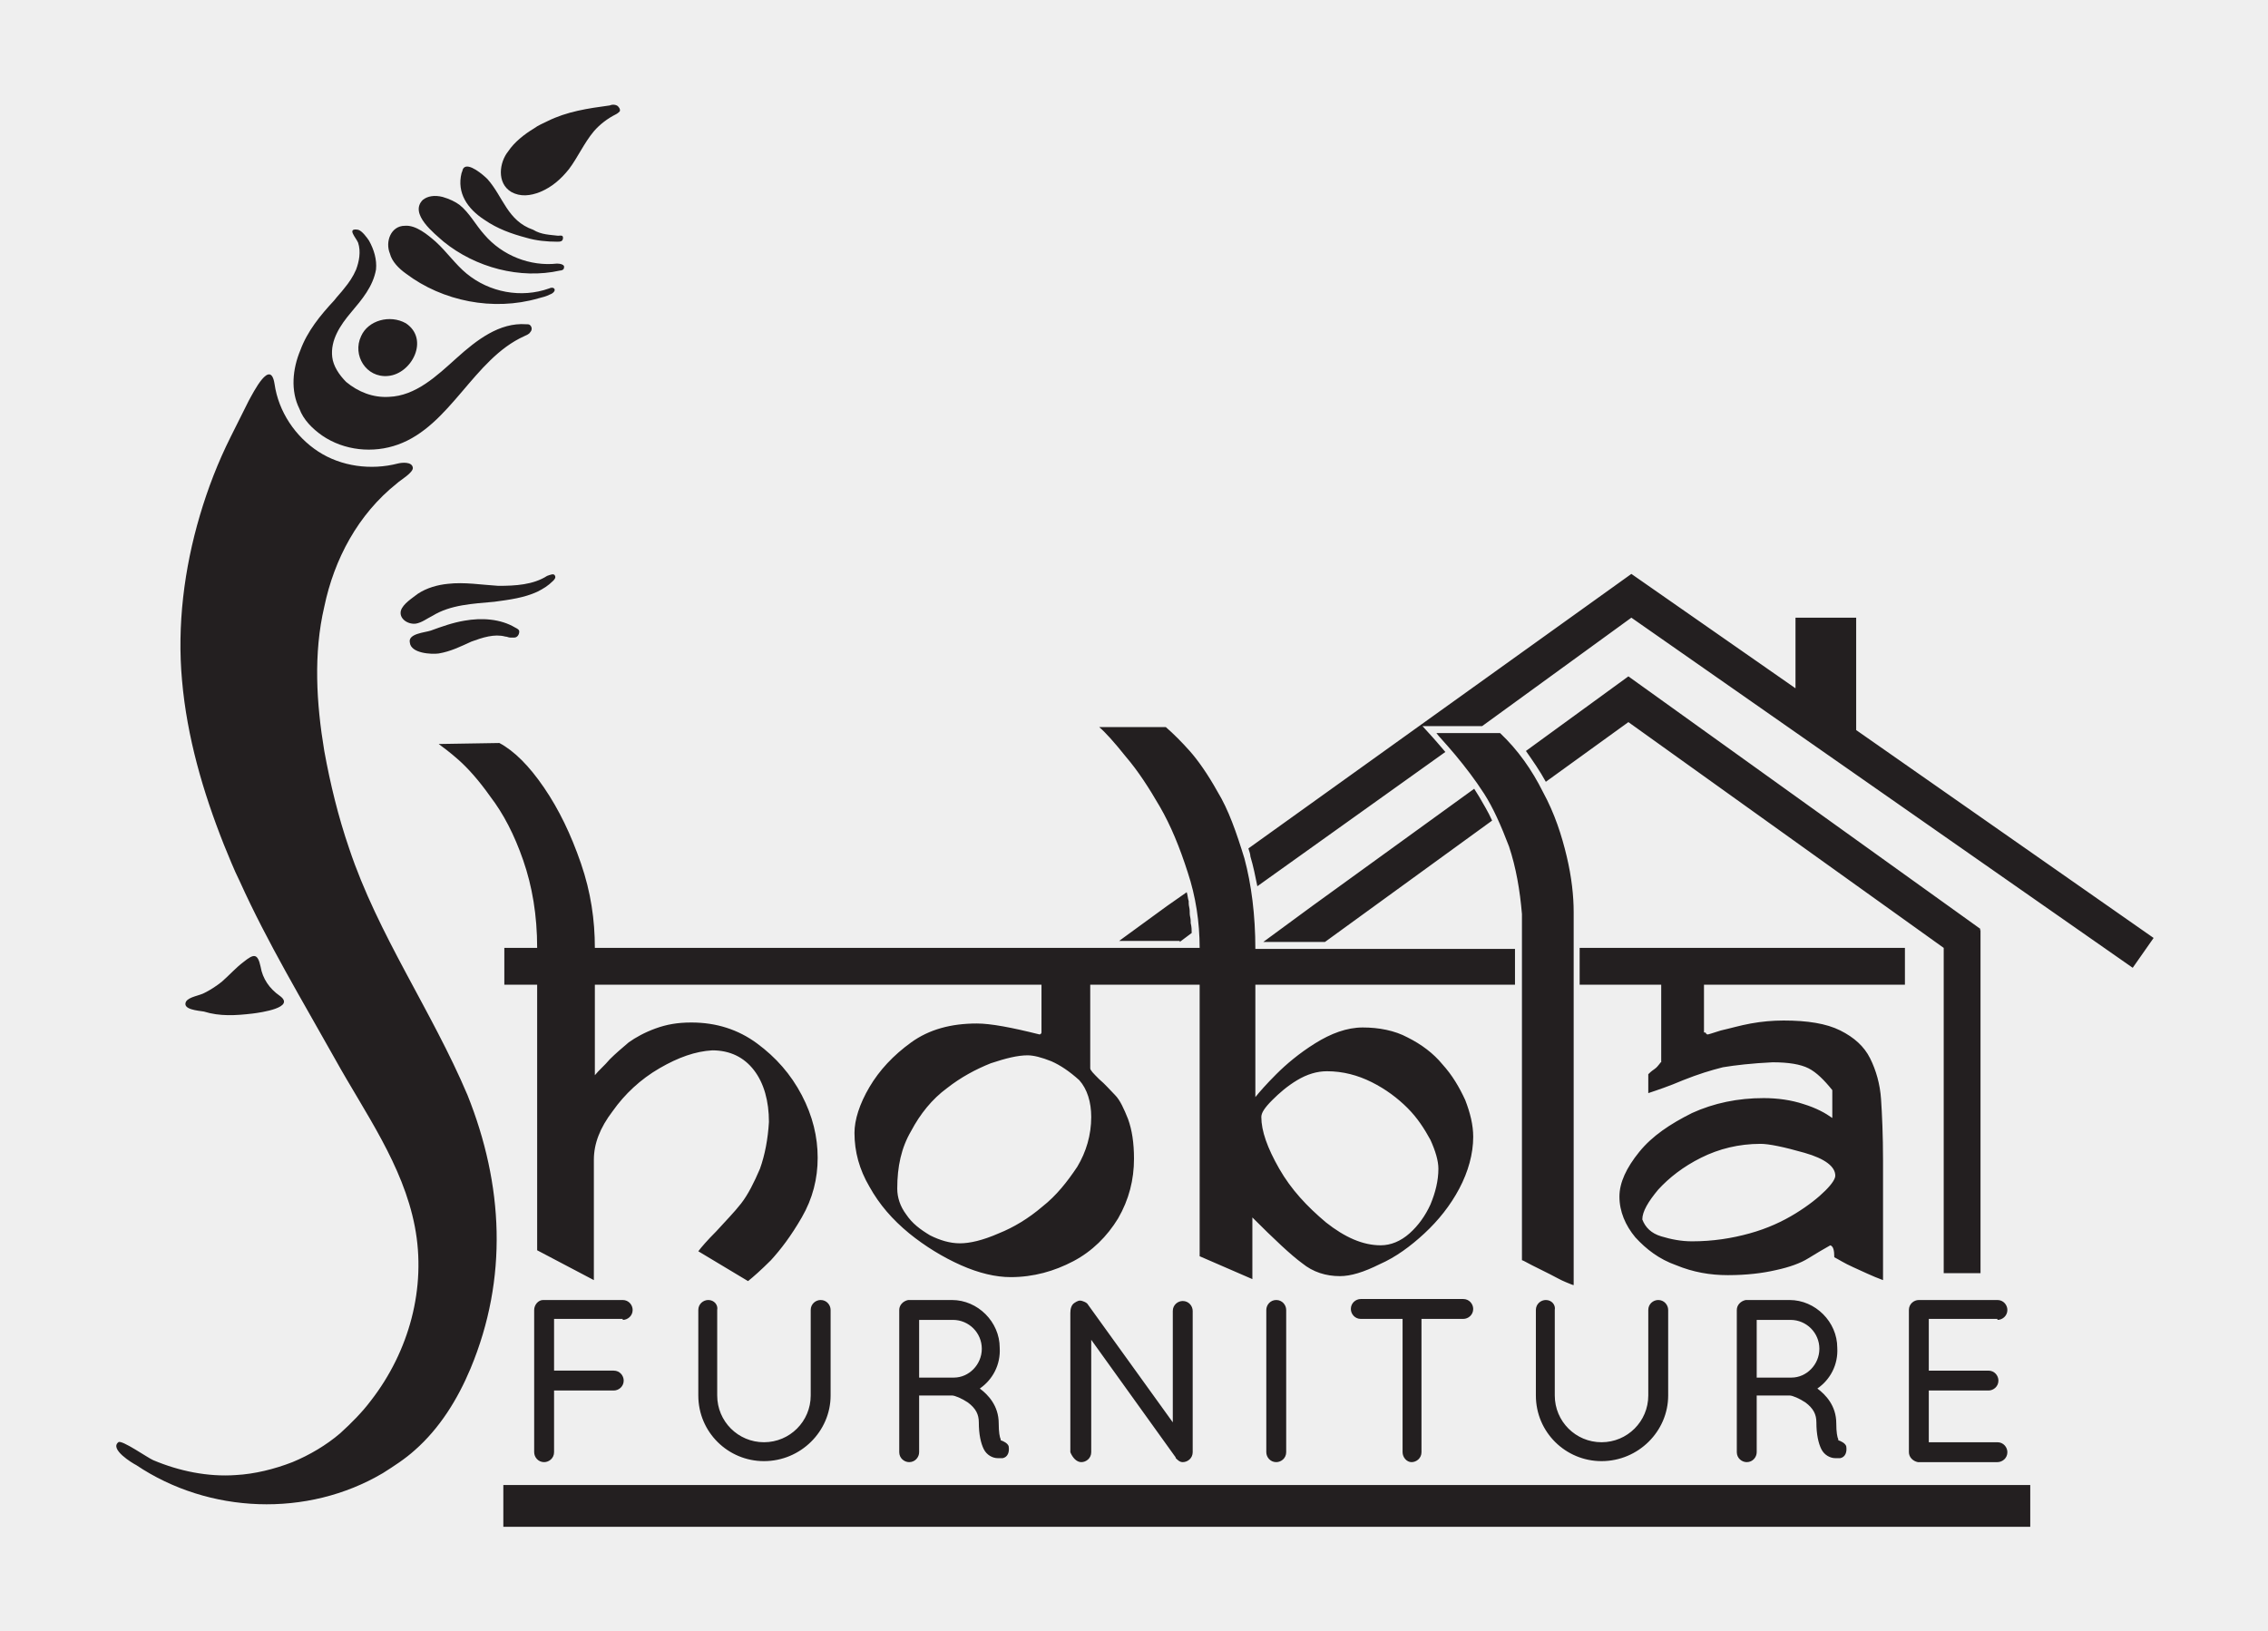
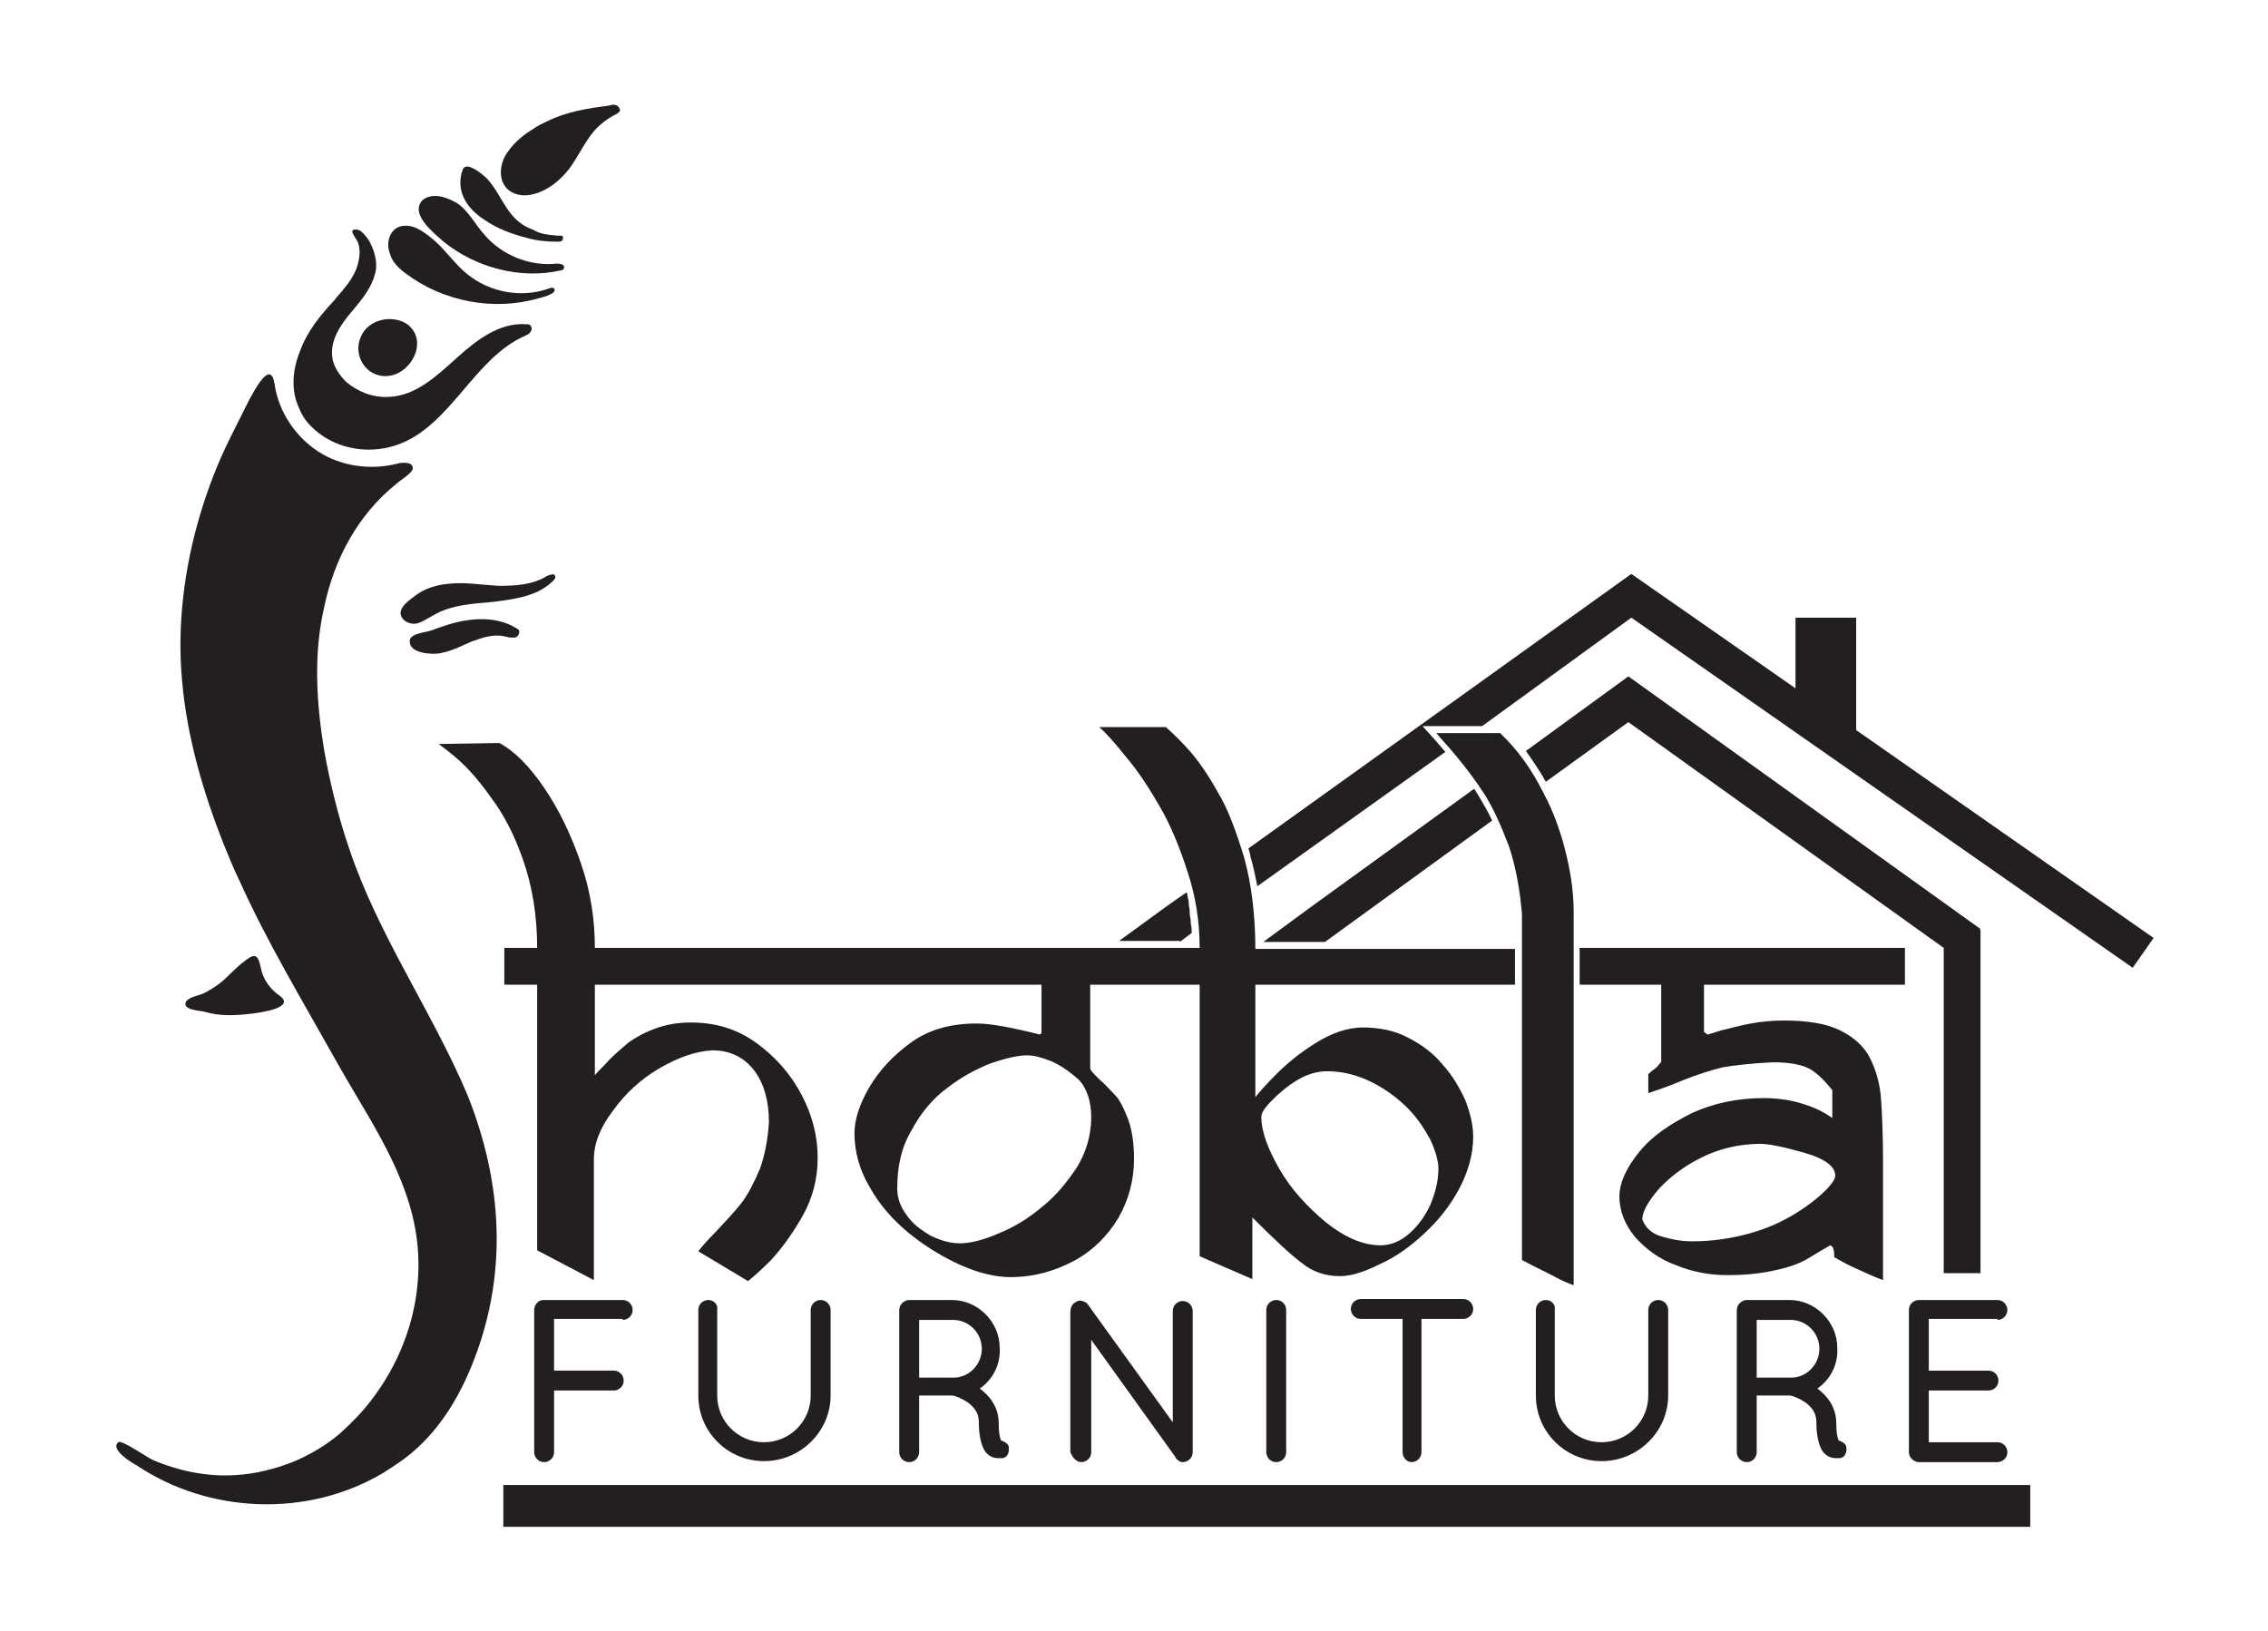
<svg xmlns="http://www.w3.org/2000/svg" version="1.1" id="Layer_1" x="0px" y="0px" width="228px" height="164px" viewBox="0 0 228 164" style="enable-background:new 0 0 228 164;" xml:space="preserve">
  <style type="text/css">
	.st0{fill:#EFEFEF;}
	.st1{fill:#231F20;}
</style>
-   <rect class="st0" width="228" height="164" />
  <path class="st1" d="M50.6,149.3h153.5v4.2H50.6V149.3z M62.6,132.7c0.5,0,1-0.4,1-1c0-0.5-0.4-1-1-1h-7.9l-0.1,0  c-0.5,0-0.9,0.5-0.9,1V146c0,0.5,0.4,1,1,1c0.5,0,1-0.4,1-1v-6.2h6c0.5,0,1-0.4,1-1c0-0.5-0.4-1-1-1h-6v-5.2H62.6z M71.2,130.7  c-0.5,0-1,0.4-1,1v8.6c0,3.7,3,6.6,6.6,6.6c3.7,0,6.7-3,6.7-6.6v-8.6c0-0.5-0.4-1-1-1c-0.5,0-1,0.4-1,1v8.6c0,2.6-2.1,4.7-4.7,4.7  c-2.6,0-4.7-2.1-4.7-4.7v-8.6C72.2,131.2,71.8,130.7,71.2,130.7z M98.5,139.6c0.8,0.6,1.9,1.7,1.9,3.5c0,0.9,0.1,1.4,0.2,1.6  c0,0,0,0.1,0,0.1c0.3,0.1,0.7,0.3,0.8,0.6c0.1,0.6-0.1,1.1-0.6,1.2l-0.2,0c0,0-0.1,0-0.3,0c-0.5,0-1.1-0.3-1.4-0.9  c-0.3-0.6-0.5-1.5-0.5-2.7c0-0.8-0.3-1.4-1.1-2c-0.6-0.4-1.3-0.7-1.6-0.7l-0.1,0h-3.2v5.7c0,0.5-0.4,1-1,1c-0.5,0-1-0.4-1-1v-14.3  c0-0.5,0.4-0.9,0.9-1l0.1,0h4.3c2.6,0,4.8,2.2,4.8,4.8C100.6,137.2,99.8,138.7,98.5,139.6z M95.8,132.7h-3.4v5.8h3.5  c1.5,0,2.8-1.3,2.8-2.9C98.7,134,97.4,132.7,95.8,132.7z M108.7,147c0.5,0,1-0.4,1-1v-11.3l8.4,11.7c0.1,0.1,0.1,0.2,0.1,0.2  c0.2,0.2,0.4,0.4,0.7,0.4c0.5,0,1-0.4,1-1v-14.2c0-0.5-0.4-1-1-1c-0.5,0-1,0.4-1,1v11.2l-8.5-11.8c-0.1-0.2-0.3-0.3-0.6-0.4  c-0.3-0.1-0.5,0-0.8,0.2c-0.3,0.2-0.4,0.6-0.4,1V146C107.8,146.5,108.2,147,108.7,147z M127.3,131.7V146c0,0.5,0.4,1,1,1  c0.5,0,1-0.4,1-1v-14.3c0-0.5-0.4-1-1-1C127.7,130.7,127.3,131.2,127.3,131.7z M141.9,147c0.5,0,1-0.4,1-1v-13.4h4.2  c0.5,0,1-0.4,1-1c0-0.5-0.4-1-1-1h-10.3c-0.5,0-1,0.4-1,1c0,0.5,0.4,1,1,1h4.2V146C141,146.5,141.4,147,141.9,147z M155.4,130.7  c-0.5,0-1,0.4-1,1v8.6c0,3.7,3,6.6,6.6,6.6c3.7,0,6.7-3,6.7-6.6v-8.6c0-0.5-0.4-1-1-1c-0.5,0-1,0.4-1,1v8.6c0,2.6-2.1,4.7-4.7,4.7  c-2.6,0-4.7-2.1-4.7-4.7v-8.6C156.4,131.2,156,130.7,155.4,130.7z M182.7,139.6c0.8,0.6,1.9,1.7,1.9,3.5c0,0.9,0.1,1.4,0.2,1.6  c0,0,0,0.1,0,0.1c0.3,0.1,0.7,0.3,0.8,0.6c0.1,0.6-0.1,1.1-0.6,1.2l-0.2,0c0,0-0.1,0-0.3,0c-0.5,0-1.1-0.3-1.4-0.9  c-0.3-0.6-0.5-1.5-0.5-2.7c0-0.8-0.3-1.4-1.1-2c-0.6-0.4-1.3-0.7-1.6-0.7l-0.1,0h-3.2v5.7c0,0.5-0.4,1-1,1c-0.5,0-1-0.4-1-1v-14.3  c0-0.5,0.4-0.9,0.9-1l0.1,0h4.3c2.6,0,4.8,2.2,4.8,4.8C184.8,137.2,184,138.7,182.7,139.6z M180,132.7h-3.4v5.8h3.5  c1.5,0,2.8-1.3,2.8-2.9C182.9,134,181.6,132.7,180,132.7z M200.8,132.7c0.5,0,1-0.4,1-1c0-0.5-0.4-1-1-1h-7.9c-0.5,0-1,0.4-1,1V146  c0,0.5,0.4,0.9,0.9,1l8,0c0.5,0,1-0.4,1-1c0-0.5-0.4-1-1-1h-6.9v-5.2h6c0.5,0,1-0.4,1-1c0-0.5-0.4-1-1-1h-6v-5.2H200.8z M163.7,68  L163.7,68l-10.3,7.5c0.7,1,1.4,2,2,3.1l8.3-6l31.7,22.7V128h3.7V93.5H199l0.1-0.1L163.7,68z M186.6,73.4V62.1h-6.1v7.1L164,57.7l0,0  l0,0l-38.5,27.6c0.1,0.3,0.2,0.6,0.2,0.8c0.3,1,0.5,2,0.7,3l18.9-13.5c-0.7-0.8-1.1-1.3-1.3-1.5l-1-1.1h6L164,62.1l50.4,35.2l2.1-3  L186.6,73.4z M118.6,94.7l1.2-0.9l0,0c0-0.3,0-0.6-0.1-1c0-0.1,0-0.1,0-0.2c0-0.3-0.1-0.5-0.1-0.8c0-0.1,0-0.1,0-0.2  c0-0.3-0.1-0.5-0.1-0.8c0-0.1,0-0.1,0-0.2c-0.1-0.3-0.1-0.6-0.2-0.9l-2,1.4l-4.8,3.5h2.5h2.2H118.6z M127,94.7h6.2L150,82.5  c-0.4-0.9-0.9-1.7-1.3-2.4c-0.2-0.3-0.3-0.5-0.5-0.8l-16.3,11.8L127,94.7z M35.1,85.3c-1.1-3.2-1.9-6.5-2.5-9.8  c-0.8-4.8-1.1-9.8,0-14.5c1-4.8,3.4-9.3,7.3-12.4c0.3-0.3,1.7-1.1,1.6-1.6c-0.1-0.6-1.1-0.5-1.5-0.4c-2.7,0.7-5.7,0.3-8-1.2  c-2.3-1.5-4-4-4.4-6.8c-0.4-2.6-2.1,0.8-2.6,1.7c-0.6,1.2-1.2,2.4-1.8,3.6c-1.3,2.6-2.3,5.2-3.1,7.9c-1.6,5.4-2.3,11.1-1.8,16.6  c0.5,5.7,2.1,11.2,4.2,16.5c0.5,1.2,1,2.5,1.6,3.7c2.8,6.2,6.3,12,9.6,17.9c3,5.4,6.8,10.6,8,16.8c1.2,6.2-0.6,12.6-4.4,17.5  c-0.9,1.2-2,2.3-3.1,3.3c-1.4,1.2-3.1,2.2-4.8,2.9c-1.8,0.7-3.8,1.2-5.7,1.3c-2.8,0.2-5.7-0.4-8.3-1.5c-0.5-0.2-3.2-2.1-3.5-1.8  c-0.9,0.7,1.4,2.1,1.8,2.3c7.3,4.9,17.2,5.3,24.8,0.8c1.1-0.7,2.2-1.4,3.2-2.3c2.5-2.2,4.3-5.1,5.6-8.2c3.8-9.1,3.3-18.5-0.3-27.5  C43.4,101.6,38,94,35.1,85.3z M40.8,27.5c3.7,2.8,8.8,3.8,13.3,2.5c0.4-0.1,0.8-0.2,1.2-0.4c0.3-0.1,0.6-0.4,0.4-0.6  c-0.1-0.1-0.3-0.1-0.5,0c-2.8,1-6,0.4-8.3-1.5c-1.1-0.9-2-2.2-3.1-3.2c-0.8-0.7-2-1.7-3.1-1.6c-1.4,0-2,1.6-1.5,2.8  C39.4,26.3,40.1,27,40.8,27.5z M32.4,43.8c2.2,1.5,5.1,1.8,7.6,0.9c5.3-1.9,7.6-8.6,12.7-10.9c0.2-0.1,0.5-0.2,0.6-0.4  c0.2-0.2,0.2-0.5,0-0.7c-0.1-0.1-0.2-0.1-0.4-0.1c-2.7-0.2-5,1.6-7,3.4c-2,1.8-4.1,3.8-6.8,3.9c-1.6,0.1-3.1-0.5-4.3-1.5  c-0.7-0.7-1.3-1.6-1.4-2.5c-0.2-1.7,0.8-3.2,1.9-4.5s2.2-2.6,2.5-4.3c0.1-1-0.2-2-0.7-2.9c-0.2-0.3-0.7-1-1.1-1.1  c-1.2-0.2-0.2,0.8,0,1.3c0.3,0.9,0.1,1.9-0.2,2.7c-0.3,0.7-0.7,1.3-1.2,1.9c-0.3,0.4-0.7,0.8-1,1.2c-1.4,1.5-2.7,3.1-3.4,5  c-0.8,1.9-1,4.1-0.1,5.9C30.5,42.2,31.4,43.1,32.4,43.8z M44.6,24.3c3.2,2.6,7.7,3.8,11.7,2.9c0.2,0,0.4-0.1,0.4-0.3  c0.1-0.3-0.4-0.4-0.7-0.4c-2.7,0.3-5.5-0.8-7.3-2.9c-0.9-1-1.5-2.2-2.5-3c-0.4-0.3-1-0.6-1.7-0.8c-0.8-0.2-1.5-0.1-2,0.3  C41.1,21.5,43.7,23.5,44.6,24.3z M41.8,62.7c0.6-0.1,1.1-0.5,1.7-0.8c1.8-1.1,4-1.2,6.2-1.4c1.5-0.2,3-0.4,4.3-1  c0.6-0.3,1.1-0.6,1.6-1.1c0.1-0.1,0.3-0.3,0.2-0.5c-0.1-0.3-0.5-0.1-0.8,0c-1.4,0.9-3.2,1-4.9,1c-1.7-0.1-3.4-0.4-5.1-0.2  c-1,0.1-2.1,0.4-3,1c-0.5,0.4-1.5,1-1.7,1.7C40.1,62.2,41,62.8,41.8,62.7z M25.4,101.9c0.8-0.1,4.4-0.6,2.7-1.8  c-1-0.7-1.7-1.7-1.9-2.9c-0.3-1.4-0.7-1.3-1.7-0.5c-0.8,0.6-1.4,1.3-2.2,2c-0.5,0.4-1.1,0.8-1.7,1.1c-0.5,0.3-1.6,0.4-1.9,0.9  c-0.4,0.8,1.2,0.9,1.8,1C22.1,102.2,23.7,102.1,25.4,101.9z M36.3,33.8c-0.9,1.9,0.5,4.2,2.7,4c2.4-0.2,4.2-3.7,1.8-5.3  C39.2,31.6,37,32.2,36.3,33.8z M51.4,19.3c0.9,0.5,1.9,0.4,2.9,0c1.2-0.5,2.1-1.3,2.9-2.3c0.9-1.2,1.5-2.6,2.5-3.8  c0.6-0.7,1.4-1.3,2.2-1.7c0.2-0.1,0.3-0.2,0.4-0.3c0.1-0.2-0.1-0.5-0.3-0.6s-0.5-0.1-0.7,0c-2.2,0.3-4.3,0.6-6.3,1.6  c-0.4,0.2-0.9,0.4-1.3,0.7c-1,0.6-2,1.4-2.6,2.3C50.2,16.3,49.9,18.4,51.4,19.3z M48.7,22.1c1.3,0.9,2.7,1.4,4.2,1.8  c1,0.3,2.1,0.4,3.1,0.4c0.3,0,0.6,0,0.6-0.4c0-0.3-0.3-0.2-0.5-0.2c-0.8-0.1-1.7-0.1-2.5-0.6C51,22.2,50.6,19.8,49,18  c-0.4-0.4-1.9-1.7-2.4-1.1c-0.1,0.1-0.1,0.3-0.2,0.5C45.9,19.4,47,21,48.7,22.1z M44.1,65.7c1.2-0.2,2.2-0.7,3.3-1.2  c1.1-0.4,2.3-0.8,3.4-0.5c0.2,0,0.3,0.1,0.5,0.1c0.1,0,0.2,0,0.4,0c0.3,0,0.5-0.3,0.5-0.6c0-0.2-0.2-0.3-0.4-0.4  c-1.5-0.9-3.4-1-5.1-0.7c-1.2,0.2-2.3,0.6-3.4,1c-0.6,0.2-2.3,0.3-2.1,1.2C41.3,65.7,43.4,65.8,44.1,65.7z M144.4,73.7  c0.2,0.3,0.9,1,1.9,2.2c1,1.2,2,2.5,2.9,3.9c0.9,1.4,1.7,3.2,2.5,5.3c0.7,2.1,1.1,4.4,1.3,6.8v34.8c0.1,0,0.4,0.2,1,0.5  c0.6,0.3,1.2,0.6,1.8,0.9c0.6,0.3,1.1,0.6,1.6,0.8c0.5,0.2,0.7,0.3,0.8,0.3V91.7c0-1.6-0.2-3.5-0.7-5.6c-0.5-2.1-1.2-4.3-2.4-6.5  c-1.1-2.2-2.5-4.2-4.3-5.9H144.4z M59.8,95.3h23.7h0.9h31.2h0.9h4.1c0-2.6-0.4-5.2-1.2-7.6c-0.8-2.5-1.7-4.7-2.8-6.6  c-1.1-1.9-2.2-3.6-3.4-5c-1.2-1.5-2.1-2.5-2.7-3h6.7c0.8,0.7,1.6,1.5,2.4,2.4c0.8,0.9,1.8,2.3,2.8,4.1c1.1,1.8,1.9,4.1,2.7,6.7  c0.7,2.6,1.1,5.7,1.1,9.1h22.4h0.7h3V99h-3h-0.7h-22.4v11.3c0.4-0.5,1.1-1.3,2.1-2.3c1-1,2.3-2.1,3.9-3.1c1.6-1,3.2-1.6,4.8-1.6  c1.6,0,3.2,0.3,4.5,1c1.4,0.7,2.6,1.6,3.5,2.7c1,1.1,1.7,2.3,2.3,3.6c0.5,1.3,0.8,2.5,0.8,3.7c0,1.7-0.5,3.5-1.4,5.2  c-0.9,1.7-2.1,3.2-3.5,4.5c-1.4,1.3-2.9,2.4-4.5,3.1c-1.6,0.8-2.9,1.2-4,1.2c-1.4,0-2.7-0.4-3.8-1.3c-1.1-0.8-2.8-2.4-5-4.6v6.2  l-5.3-2.3V99h-4.1h-0.9h-6v8.4c0,0.2,0.3,0.5,0.9,1.1c0.6,0.5,1.1,1.1,1.6,1.6c0.5,0.5,0.9,1.4,1.3,2.4c0.4,1.1,0.6,2.4,0.6,4  c0,2.1-0.5,4.1-1.6,6c-1.1,1.8-2.6,3.3-4.5,4.3c-1.9,1-4,1.6-6.3,1.6c-1.5,0-3.2-0.4-5-1.2c-1.8-0.8-3.6-1.9-5.2-3.2  c-1.7-1.4-3-2.9-4-4.7c-1-1.7-1.5-3.5-1.5-5.4c0-1.3,0.5-2.9,1.5-4.6c1-1.7,2.4-3.2,4.2-4.5c1.8-1.3,4-1.9,6.6-1.9  c1.4,0,3.5,0.4,6.3,1.1c0.1,0,0.2-0.1,0.2-0.2V99h-20h-0.9H59.8v9.1c0.4-0.5,1-1,1.5-1.6c0.6-0.6,1.2-1.1,1.9-1.7  c0.7-0.5,1.6-1,2.7-1.4c1.1-0.4,2.2-0.6,3.6-0.6c2.5,0,4.7,0.7,6.6,2.1c1.9,1.4,3.4,3.1,4.5,5.2c1.1,2.1,1.6,4.2,1.6,6.3  c0,2.1-0.5,4.1-1.6,6s-2.1,3.2-3.1,4.3c-1,1-1.8,1.7-2.3,2.1l-5-3c0.3-0.4,0.9-1.1,1.8-2c0.9-1,1.8-1.9,2.5-2.8  c0.7-0.9,1.3-2.1,1.9-3.5c0.5-1.4,0.8-3,0.9-4.7c0-2.1-0.5-3.9-1.5-5.2c-1-1.3-2.4-2-4.2-2c-1.7,0.1-3.4,0.7-5.3,1.8  c-1.9,1.1-3.5,2.6-4.7,4.3c-1.3,1.7-1.9,3.3-1.9,4.9v12.1l-5.7-3V99h-3.3v-3.7H54c0-3.3-0.5-6.2-1.4-8.8c-0.9-2.6-2-4.7-3.3-6.4  c-1.2-1.7-2.3-2.9-3.2-3.7c-0.9-0.8-1.6-1.3-2-1.6l6.1-0.1c1.5,0.8,3,2.3,4.5,4.5c1.5,2.2,2.7,4.7,3.7,7.6  C59.4,89.7,59.8,92.5,59.8,95.3z M126.8,112.3c0,1.4,0.6,3.1,1.8,5.2c1.2,2.1,2.8,3.8,4.7,5.4c1.9,1.5,3.7,2.3,5.5,2.3  c1,0,2-0.4,2.9-1.2c0.9-0.8,1.6-1.8,2.1-2.9c0.5-1.2,0.8-2.4,0.8-3.6c0-0.8-0.3-1.8-0.8-2.9c-0.6-1.1-1.3-2.2-2.3-3.2  c-1-1-2.2-1.9-3.6-2.6c-1.4-0.7-2.9-1.1-4.5-1.1c-1,0-2,0.3-3,0.9c-1,0.6-1.8,1.3-2.5,2C127.1,111.4,126.8,111.9,126.8,112.3z   M105.7,106.7c-1-0.4-1.8-0.6-2.4-0.6c-1,0-2.2,0.3-3.7,0.8c-1.5,0.6-3,1.4-4.4,2.5c-1.5,1.1-2.7,2.6-3.6,4.3  c-1,1.7-1.4,3.6-1.4,5.8c0,0.9,0.3,1.8,0.9,2.6c0.6,0.9,1.4,1.5,2.4,2.1c1,0.5,2,0.8,3,0.8c1,0,2.3-0.3,3.9-1c1.5-0.6,3-1.5,4.4-2.7  c1.4-1.1,2.5-2.5,3.5-4c0.9-1.5,1.4-3.2,1.4-5c0-1.5-0.4-2.8-1.2-3.7C107.5,107.7,106.6,107.1,105.7,106.7z M171.3,99v4.8  c0.1,0,0.2,0,0.2,0.1c0.1,0.1,0.1,0.1,0.2,0.1c0,0,0.4-0.1,1.3-0.4c0.9-0.2,1.9-0.5,3-0.7c1.1-0.2,2.2-0.3,3.3-0.3  c2.4,0,4.3,0.3,5.7,1c1.4,0.7,2.4,1.6,3,2.8c0.6,1.2,1,2.6,1.1,4.1c0.1,1.5,0.2,3.6,0.2,6.2v12c-1.1-0.4-2.1-0.9-3-1.3  c-0.9-0.4-1.5-0.8-1.9-1c0-0.7-0.1-1.1-0.4-1.2c-0.7,0.4-1.4,0.8-2.2,1.3c-0.8,0.5-1.9,0.9-3.3,1.2c-1.3,0.3-2.9,0.5-4.8,0.5  c-1.8,0-3.5-0.3-5.2-1c-1.7-0.6-3-1.6-4.1-2.8c-1-1.2-1.6-2.6-1.6-4.1c0-1.4,0.7-2.9,2-4.5c1.3-1.6,3.1-2.8,5.3-3.9  c2.2-1,4.6-1.5,7.2-1.5c1.4,0,2.8,0.2,4,0.6c1.3,0.4,2.2,0.9,2.9,1.4v-2.8c-0.8-1-1.6-1.8-2.4-2.2c-0.8-0.4-2-0.6-3.6-0.6  c-2.1,0.1-3.8,0.3-5,0.5c-1.2,0.3-2.5,0.7-4,1.3c-1.4,0.6-2.6,1-3.5,1.3V108c0.1-0.1,0.3-0.3,0.6-0.5c0.3-0.2,0.4-0.4,0.5-0.5  c0.1-0.1,0.1-0.2,0.2-0.2V99h-4.9H161h-2.2v-3.7h2.2h1.4h29.1V99H171.3z M184.5,118.2c0-0.9-1-1.7-3.1-2.3c-2.1-0.6-3.6-0.9-4.4-0.9  c-2.2,0-4.2,0.5-6,1.4c-1.8,0.9-3.2,2-4.3,3.2c-1,1.2-1.6,2.2-1.6,3c0.3,0.8,0.9,1.4,1.9,1.7c1,0.3,2,0.5,3.1,0.5  c2.1,0,4-0.3,5.8-0.8c1.8-0.5,3.3-1.2,4.6-2c1.3-0.8,2.3-1.6,3-2.3C184.2,119,184.5,118.5,184.5,118.2z" />
</svg>